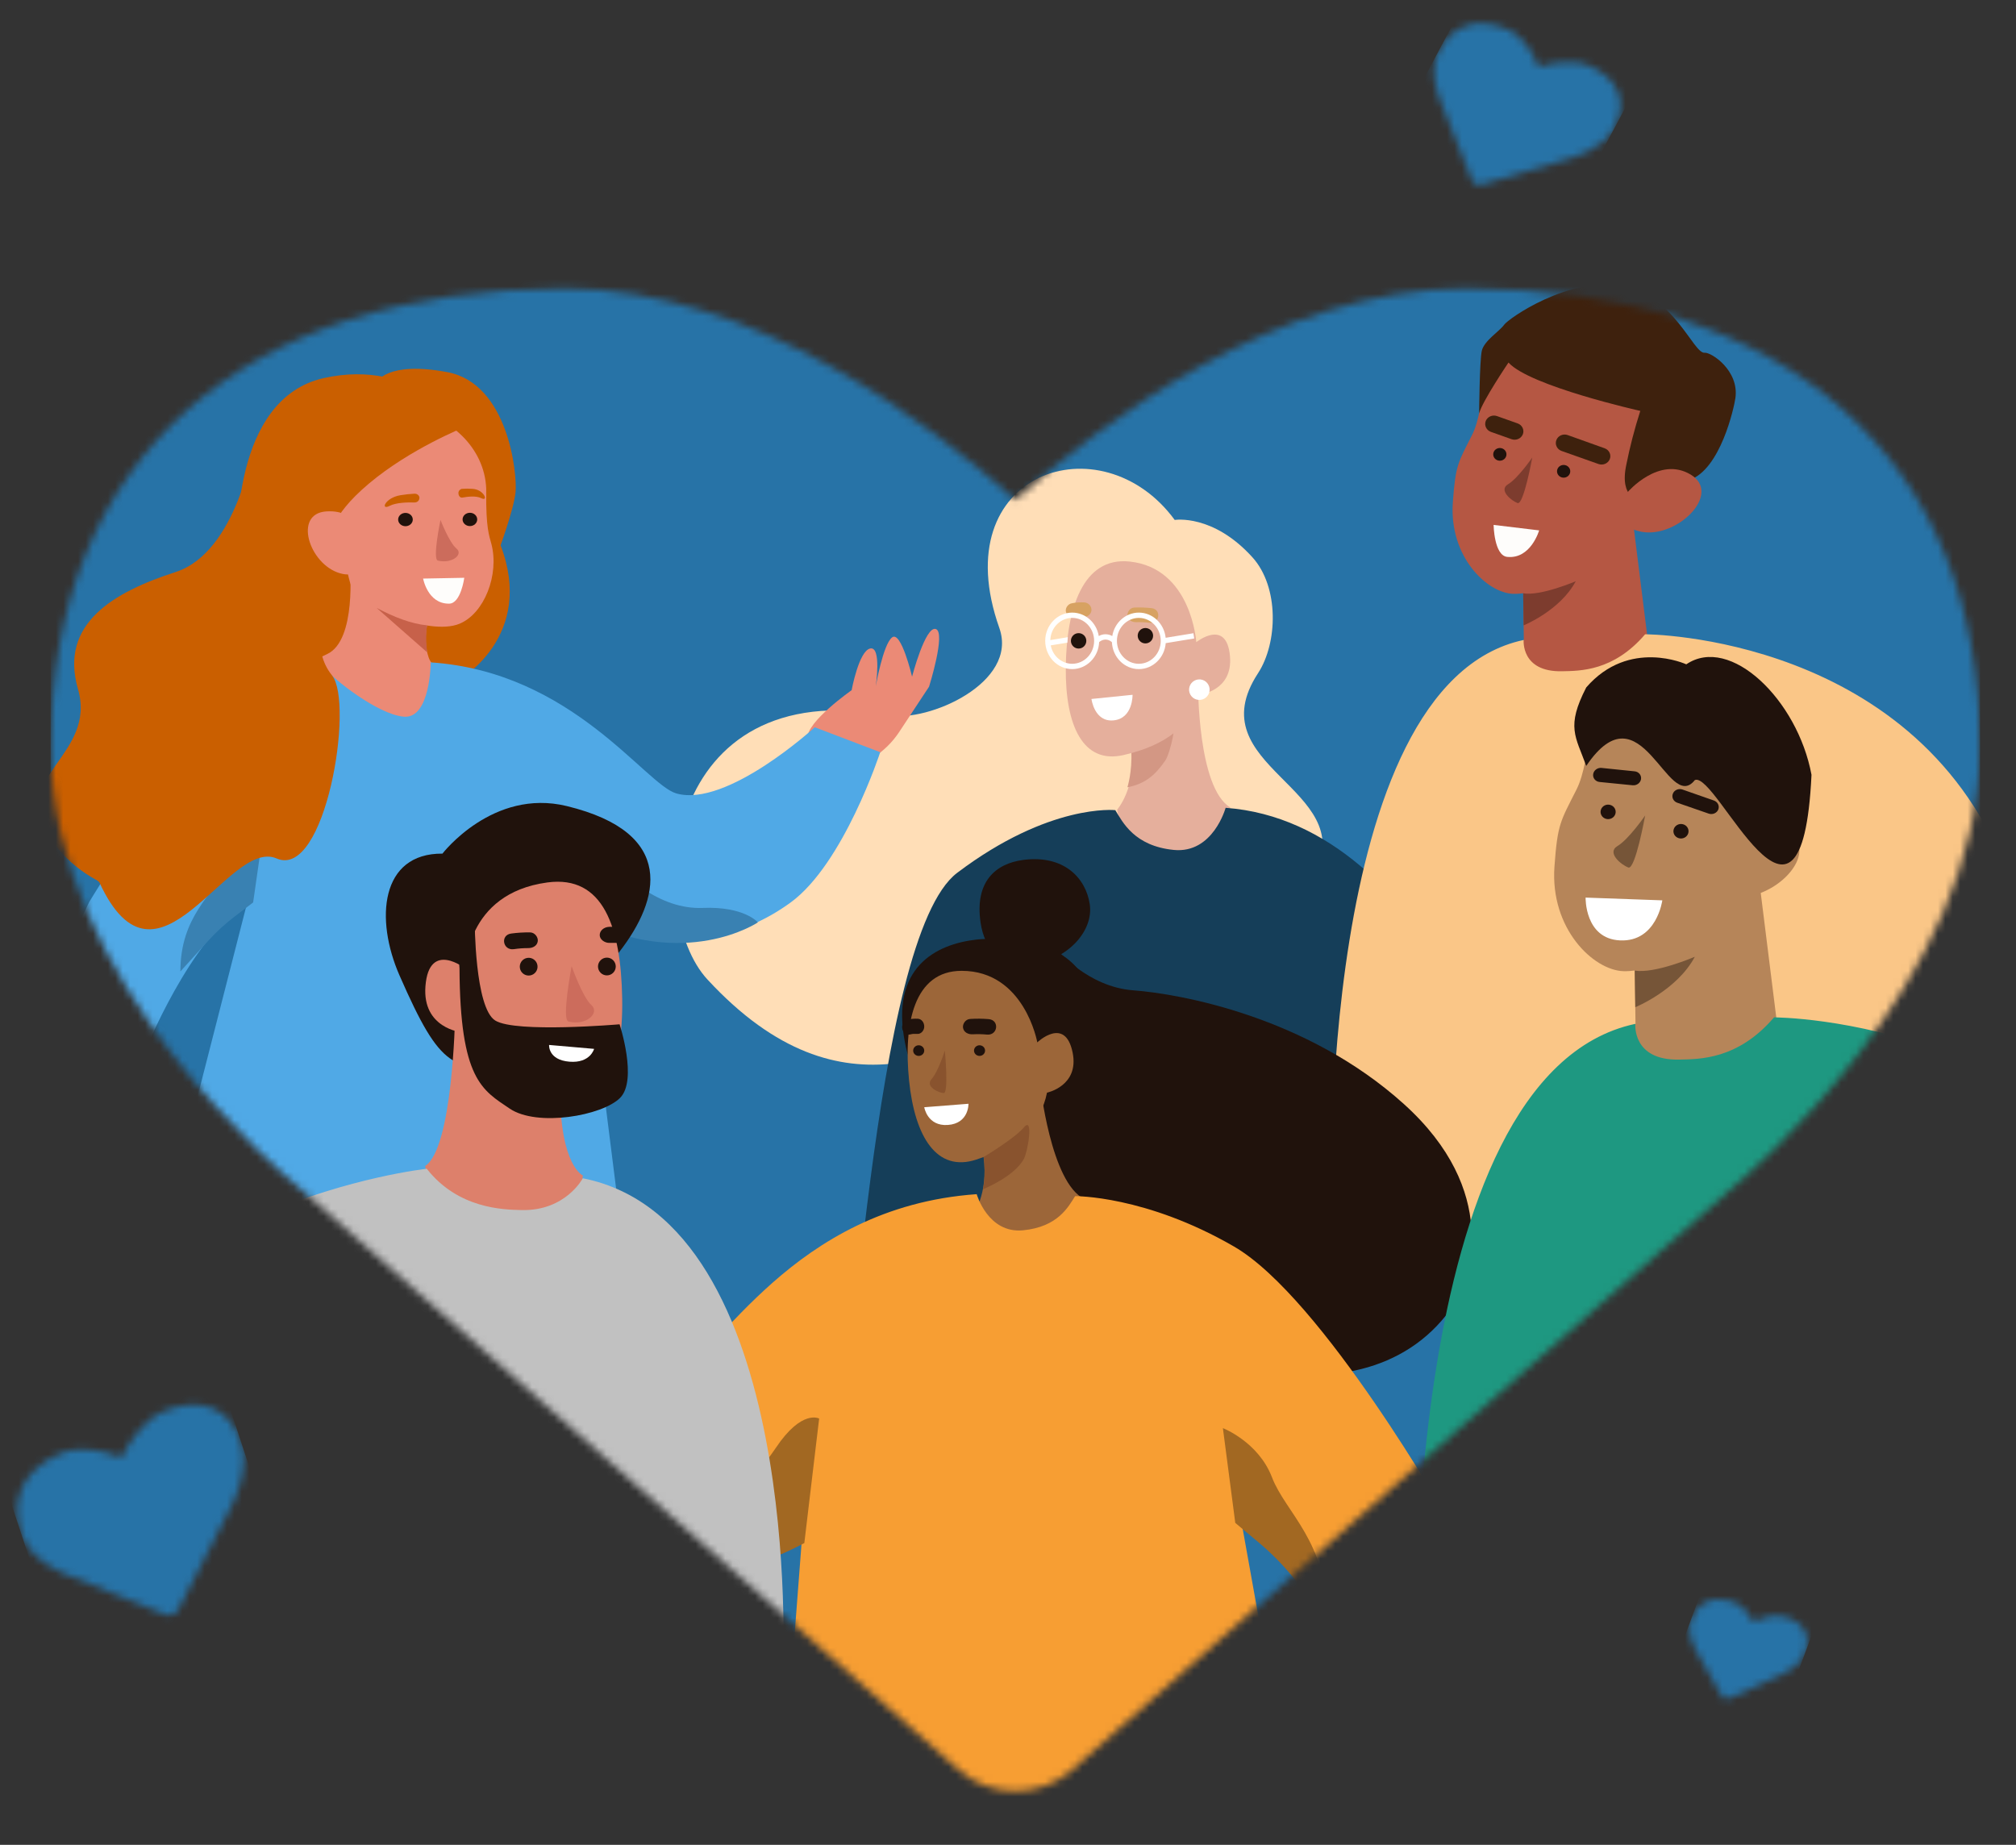
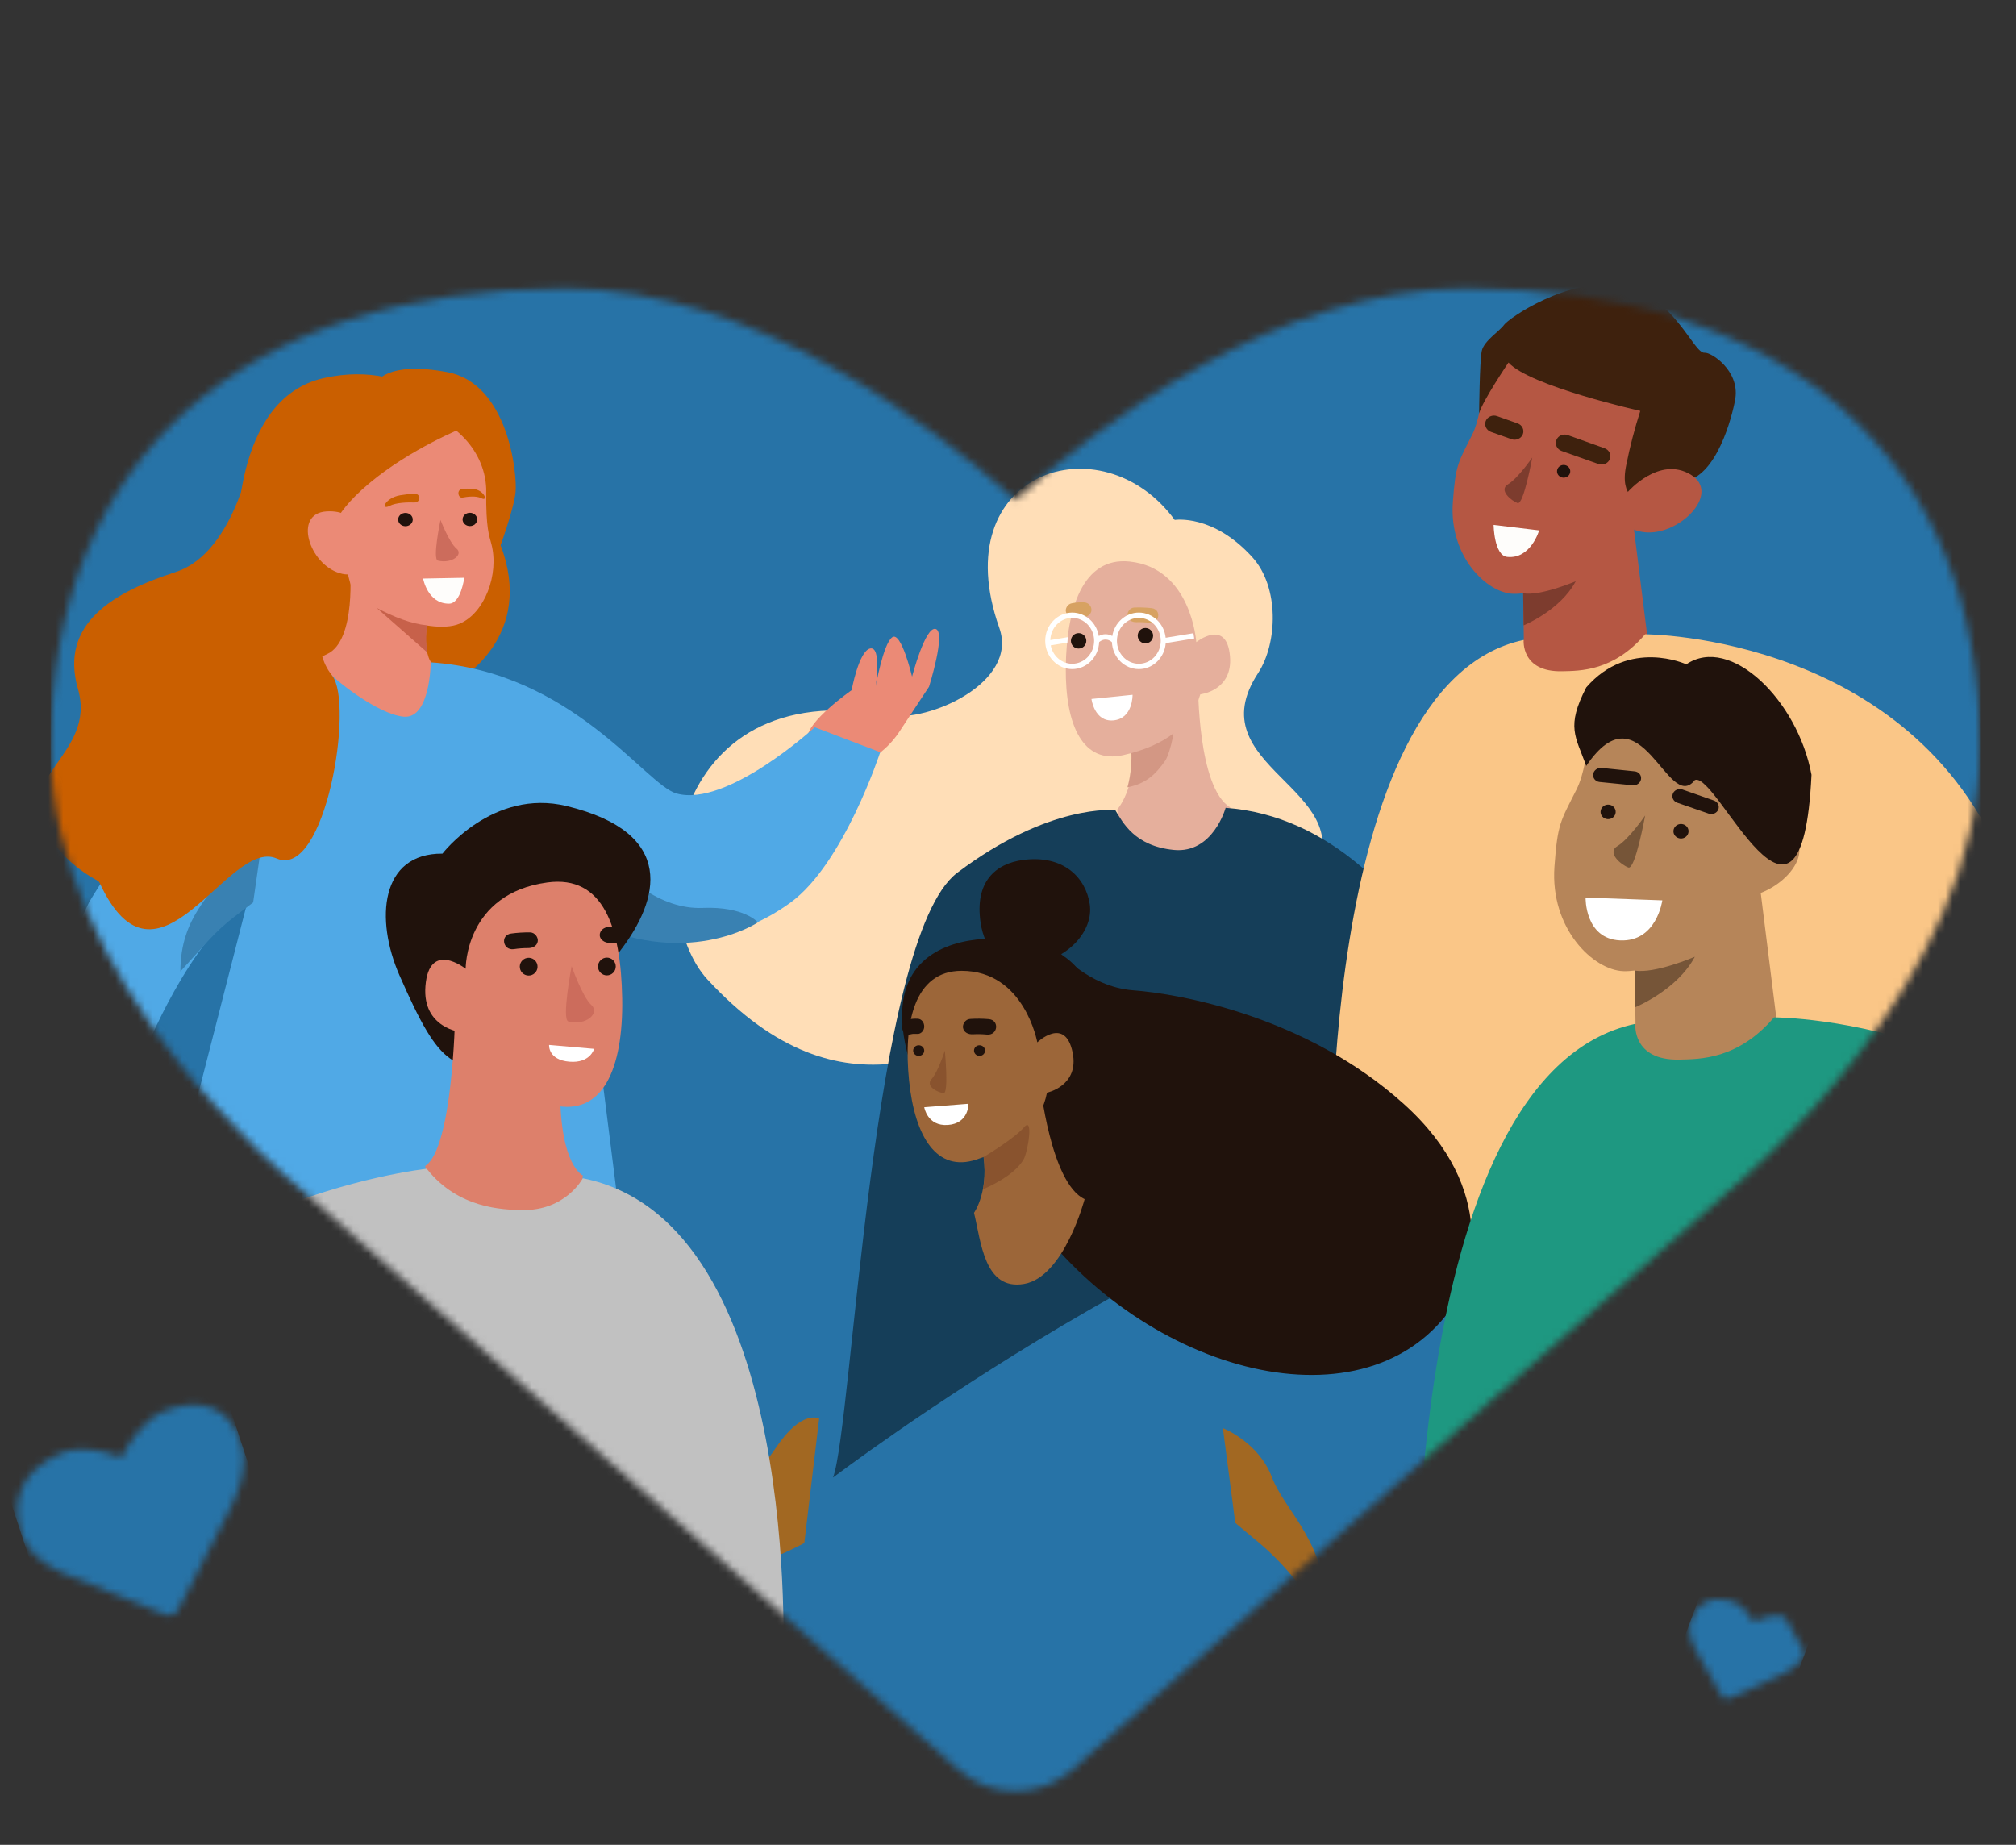
<svg xmlns="http://www.w3.org/2000/svg" width="271" height="248" viewBox="0 0 271 248" fill="none">
  <rect x="0" y="0" width="271" height="248" fill="#333333" stroke="none" />
  <mask id="mask0" mask-type="alpha" maskUnits="userSpaceOnUse" x="0" y="0" width="271" height="248">
    <rect width="271" height="248" fill="#C4C4C4" />
  </mask>
  <g mask="url(#mask0)">
    <mask id="mask1" mask-type="alpha" maskUnits="userSpaceOnUse" x="6" y="38" width="261" height="203">
      <path fill-rule="evenodd" clip-rule="evenodd" d="M196.986 38.778C171.67 38.778 147.927 56.928 136.485 67.201C125.043 56.928 101.3 38.778 75.985 38.778C32.695 38.778 6.807 61.803 6.807 100.368C6.807 131.968 38.654 158.389 39.799 159.303L128.952 238C133.148 241.699 139.823 241.699 144.018 238L233.029 159.564C234.316 158.389 266.163 131.925 266.163 100.368C266.163 61.803 240.275 38.778 196.986 38.778Z" fill="white" />
    </mask>
    <g mask="url(#mask1)">
      <rect x="6.807" y="21.584" width="259.356" height="236.786" fill="#2773A7" />
      <path d="M157.911 69.895C157.911 69.895 163.059 69.051 168.366 74.927C171.966 78.916 171.772 86.429 169.11 90.499C160.858 103.108 182.756 105.937 176.734 117.478C169.941 130.494 144.04 135.173 139.093 136.762C128.872 140.046 113.62 151.708 95.1 131.673C86.546 122.42 88.777 90.499 119.46 96.157C124.75 97.133 136.94 91.78 134.336 84.423C126.891 63.381 148.093 56.484 157.911 69.895Z" fill="#FFDEB7" />
      <path d="M150.172 108.841C150.172 108.841 152.744 105.968 152.239 100.27L161.049 92.018C161.049 92.018 160.974 105.883 165.366 108.534C165.366 108.534 165.131 115.1 159.607 115.469C154.082 115.838 150.704 112.818 150.172 108.841Z" fill="#E5AF9C" />
      <path d="M148.593 85.907C148.571 85.753 147.725 85.777 147.696 85.93C147.471 87.143 147.122 88.358 146.336 88.985C145.229 89.868 147.402 90.722 148.288 90.63C149.037 90.551 148.778 87.233 148.593 85.907Z" fill="#D39784" />
      <path d="M152.072 100.953C152.072 100.953 155.82 99.266 157.162 97.809C158.505 96.353 157.294 101.305 156.638 102.247C155.382 104.054 154.055 105.362 151.553 105.831C151.553 105.831 152.225 103.709 152.072 100.953Z" fill="#D39784" />
      <path d="M164.754 108.593C164.754 108.593 163.064 114.783 157.772 114.253C152.481 113.723 150.917 110.528 149.923 108.906C149.923 108.906 141.088 107.947 128.669 117.333C117.171 126.023 114.617 191.508 111.982 198.627C111.982 198.627 163.829 159.132 204.576 152.759C204.576 152.759 192.796 110.64 164.754 108.593Z" fill="#153E59" />
      <path d="M160.81 86.323C160.81 86.323 160.178 76.362 151.847 75.487C145.532 74.823 143.343 81.891 143.268 89.744C143.192 97.598 145.602 102.729 151 101.507C156.69 100.219 160.062 97.558 161.353 93.338C161.353 93.338 165.742 92.874 165.34 88.216C164.894 83.066 160.81 86.323 160.81 86.323Z" fill="#E5AF9C" />
-       <path d="M162.544 93.108C162.323 93.838 161.552 94.251 160.821 94.031C160.092 93.809 159.68 93.04 159.9 92.31C160.006 91.959 160.247 91.665 160.57 91.492C160.893 91.319 161.272 91.281 161.623 91.387C162.352 91.609 162.764 92.378 162.544 93.108Z" fill="white" />
      <path d="M144.992 87.184C145.565 87.184 146.028 86.72 146.028 86.148C146.028 85.576 145.565 85.112 144.992 85.112C144.42 85.112 143.956 85.576 143.956 86.148C143.956 86.72 144.42 87.184 144.992 87.184Z" fill="#20120C" />
      <path d="M155.006 85.457C155.006 85.732 154.897 85.996 154.703 86.19C154.509 86.384 154.245 86.493 153.97 86.493C153.398 86.493 152.935 86.03 152.935 85.457C152.935 84.885 153.398 84.422 153.97 84.422C154.245 84.422 154.509 84.531 154.703 84.725C154.897 84.919 155.006 85.183 155.006 85.457Z" fill="#20120C" />
      <path d="M154.806 81.755C154.031 81.667 153.25 81.64 152.471 81.672C151.896 81.694 151.489 82.298 151.562 82.792C151.647 83.366 152.186 83.66 152.763 83.639C153.352 83.621 153.942 83.649 154.527 83.722C155.885 83.879 156.167 81.912 154.806 81.755Z" fill="#D7A262" />
      <path d="M145.741 80.978C145.173 80.948 144.604 80.99 144.047 81.105C143.529 81.21 143.151 81.789 143.298 82.289C143.437 82.811 143.976 83.132 144.517 83.017C144.617 82.997 144.717 82.978 144.819 82.962L144.963 82.943L145.008 82.943C145.231 82.943 145.449 82.933 145.673 82.943C146.2 82.974 146.724 82.516 146.719 81.995C146.727 81.456 146.295 81.007 145.741 80.978Z" fill="#D7A262" />
      <path d="M146.719 93.962L152.244 93.4C152.244 93.4 152.315 96.599 149.669 96.84C147.107 97.075 146.719 93.962 146.719 93.962Z" fill="white" />
      <path d="M160.531 85.829L160.427 85.124L156.694 85.736C156.49 83.811 154.938 82.353 153.088 82.35C151.324 82.354 149.818 83.683 149.516 85.502C148.951 85.181 148.268 85.181 147.703 85.502C147.402 83.683 145.895 82.353 144.131 82.35C142.128 82.352 140.505 84.052 140.503 86.148C140.506 88.245 142.129 89.944 144.131 89.947C146.07 89.943 147.665 88.345 147.752 86.317C148.001 86.106 148.689 85.664 149.468 86.323C149.558 88.348 151.151 89.943 153.088 89.947C154.976 89.944 156.547 88.426 156.701 86.456L160.531 85.829ZM144.131 89.232C142.729 89.23 141.522 88.196 141.243 86.757L143.475 86.393L143.541 85.656L141.19 86.044C141.242 84.382 142.543 83.062 144.131 83.06C145.758 83.062 147.076 84.442 147.078 86.145C147.076 87.849 145.758 89.229 144.131 89.23L144.131 89.232ZM153.088 89.232C151.461 89.23 150.143 87.85 150.141 86.148C150.143 84.445 151.461 83.064 153.088 83.062C154.715 83.064 156.033 84.445 156.034 86.148C156.032 87.85 154.714 89.229 153.088 89.23L153.088 89.232Z" fill="white" />
      <path d="M219.464 69.7L221.448 85.595L216.5 97.244L202.836 97.244L201.484 87.633L204.839 86.048L204.723 77.569L219.464 69.7Z" fill="#B55743" />
      <path d="M220.741 66.71L216.501 76.663C216.501 76.663 206.961 79.94 203.424 79.829C199.887 79.718 194.77 74.835 195.299 67.505C195.664 62.443 196.007 62.191 197.889 58.457C199.771 54.724 198.952 47.829 202.249 47.829C205.546 47.829 221.444 52.353 221.444 52.353L220.741 66.71Z" fill="#B55743" />
      <path d="M220.496 67.278C220.496 67.278 217.648 67.107 218.605 62.528C219.096 60.066 219.727 57.632 220.496 55.236C220.496 55.236 205.604 51.9 202.778 48.735C202.778 48.735 199.255 53.946 198.832 55.569C198.832 55.569 198.89 48.525 199.188 47.167C199.486 45.809 201.599 44.51 202.191 43.66C202.783 42.81 210.787 37.218 217.911 38.406C225.034 39.593 227.61 47.573 229.145 47.419C230.035 47.334 233.795 49.794 233.283 53.498C233.105 54.779 231.281 63.109 227.099 64.523C224.819 65.258 222.61 66.18 220.496 67.278Z" fill="#3E210D" />
      <path d="M218.827 66.121C218.827 66.121 223.032 61.234 227.281 63.805C231.53 66.377 225.466 72.349 220.709 71.494C215.953 70.64 218.827 66.121 218.827 66.121Z" fill="#B55743" />
      <path d="M206.898 71.298L200.776 70.563C200.776 70.563 200.838 74.672 202.6 74.86C205.781 75.194 206.898 71.298 206.898 71.298Z" fill="#FEFDFB" />
      <path d="M209.911 60.619L214.885 62.379C215.178 62.481 215.501 62.468 215.784 62.344C216.067 62.219 216.288 61.992 216.398 61.712C216.506 61.431 216.493 61.12 216.362 60.847C216.231 60.575 215.992 60.364 215.699 60.26L210.729 58.483C210.436 58.379 210.112 58.392 209.829 58.517C209.545 58.643 209.325 58.872 209.217 59.153C209.162 59.293 209.136 59.442 209.141 59.592C209.147 59.741 209.182 59.888 209.247 60.024C209.311 60.16 209.403 60.283 209.517 60.385C209.631 60.487 209.765 60.566 209.911 60.619Z" fill="#3E210D" />
      <path d="M200.416 58.056L203.196 59.042C203.49 59.145 203.813 59.132 204.097 59.006C204.38 58.88 204.6 58.652 204.709 58.372C204.817 58.09 204.804 57.779 204.673 57.507C204.542 57.234 204.304 57.023 204.011 56.919L201.23 55.932C200.936 55.83 200.613 55.843 200.33 55.969C200.046 56.094 199.826 56.322 199.717 56.603C199.61 56.885 199.624 57.195 199.755 57.467C199.886 57.739 200.123 57.951 200.416 58.056Z" fill="#3E210D" />
      <path d="M204.749 79.756L204.812 84.07C204.812 84.07 209.733 82.067 211.82 78.133C211.82 78.133 207.094 80.162 204.749 79.756Z" fill="#7D3C2E" />
      <path d="M204.818 86.03C204.818 86.03 204.412 90.362 209.995 90.235C212.374 90.181 216.886 90.248 221.145 85.265C221.145 85.265 258.231 85.293 270.124 118.152C270.124 118.152 233.45 190.809 178.989 162.309C178.989 162.309 176.808 91.996 204.818 86.03Z" fill="#FAC687" />
      <path d="M205.974 61.502C205.974 61.502 204.051 64.301 202.722 65.094C201.393 65.886 203.185 67.329 203.999 67.625C204.813 67.921 205.974 61.502 205.974 61.502Z" fill="#7D3C2E" />
-       <path d="M201.378 61.901C201.852 62.027 202.342 61.761 202.473 61.306C202.604 60.851 202.327 60.38 201.853 60.255C201.379 60.129 200.889 60.395 200.758 60.85C200.627 61.305 200.905 61.775 201.378 61.901Z" fill="#20120C" />
      <path d="M209.954 64.18C210.428 64.306 210.918 64.04 211.049 63.585C211.18 63.13 210.903 62.659 210.429 62.533C209.955 62.408 209.465 62.674 209.334 63.129C209.203 63.584 209.481 64.054 209.954 64.18Z" fill="#20120C" />
      <path d="M142.081 127.647C142.081 127.647 146.194 132.67 152.343 133.128C158.492 133.586 175.613 136.589 188.715 148.412C201.644 160.074 197.729 171.914 195.489 175.297C183.96 192.701 153.874 184.846 138.445 163.34C123.015 141.833 142.081 127.647 142.081 127.647Z" fill="#20120C" />
      <path d="M131.817 124.042C132.343 127.585 134.573 130.224 138.369 129.732C143.61 129.054 147.016 125.104 146.491 121.561C145.965 118.018 143.01 114.892 137.564 115.594C133.77 116.088 131.005 118.573 131.817 124.042Z" fill="#20120C" />
      <path d="M142.083 127.99C139.651 126.712 134.353 125.949 131.264 126.304C125.761 126.932 119.667 130.066 121.648 140.149C124.44 154.358 138.744 151.465 144.045 146.169C148.361 141.86 148.989 131.616 142.083 127.99Z" fill="#20120C" />
      <path d="M139.438 140.123C139.438 140.123 137.725 130.506 129.268 130.506C122.858 130.506 121.426 137.599 122.2 145.238C122.974 152.878 125.949 157.62 131.236 155.881C136.807 154.048 139.903 151.117 140.742 146.884C140.742 146.884 145.097 145.985 144.189 141.499C143.185 136.542 139.438 140.123 139.438 140.123Z" fill="#9C6639" />
      <path d="M130.931 163.035C130.931 163.035 133.145 159.972 132.038 154.461L139.795 145.517C139.795 145.517 141.212 159.051 145.8 161.197C145.8 161.197 143.04 171.676 137.662 172.595C132.284 173.513 131.88 166.862 130.931 163.035Z" fill="#9C6639" />
      <path d="M127.01 141.228C127.01 141.228 126.112 144.075 125.225 145.061C124.339 146.046 126.117 146.878 126.841 146.946C127.565 147.015 127.01 141.228 127.01 141.228Z" fill="#89532E" />
      <path d="M132.237 155.525C132.237 155.525 136.353 153.071 137.658 151.534C138.963 149.997 138.171 154.86 137.601 155.851C136.623 157.549 134.3 158.93 132.147 159.872C132.151 159.871 132.557 158.157 132.237 155.525Z" fill="#89532E" />
      <path d="M123.496 141.943C123.907 141.943 124.24 141.623 124.24 141.229C124.24 140.834 123.907 140.514 123.496 140.514C123.086 140.514 122.753 140.834 122.753 141.229C122.753 141.623 123.086 141.943 123.496 141.943Z" fill="#20120C" />
      <path d="M131.674 141.943C132.085 141.943 132.418 141.623 132.418 141.229C132.418 140.834 132.085 140.514 131.674 140.514C131.263 140.514 130.931 140.834 130.931 141.229C130.931 141.623 131.263 141.943 131.674 141.943Z" fill="#20120C" />
      <path d="M132.916 137C132.079 136.929 131.238 136.92 130.4 136.976C129.783 137.014 129.363 137.66 129.457 138.178C129.566 138.779 130.156 139.075 130.776 139.037C131.41 139.003 132.046 139.016 132.677 139.078C134.144 139.211 134.386 137.133 132.916 137Z" fill="#20120C" />
      <path d="M123.399 136.949C122.91 136.918 122.419 136.962 121.94 137.081C121.493 137.19 121.167 137.788 121.294 138.306C121.413 138.846 121.877 139.179 122.344 139.06C122.43 139.039 122.516 139.019 122.603 139.003C122.644 138.996 122.686 138.99 122.727 138.984L122.765 138.984C122.957 138.984 123.145 138.973 123.338 138.984C123.793 139.016 124.244 138.542 124.24 138.003C124.247 137.445 123.876 136.98 123.399 136.949Z" fill="#20120C" />
      <path d="M124.24 148.843L130.188 148.377C130.188 148.377 130.264 151.026 127.414 151.226C124.658 151.42 124.24 148.843 124.24 148.843Z" fill="white" />
      <path d="M66.672 173.597L63.263 179.052C60.886 177.419 56.562 174.45 54.943 173.354C54.572 173.103 53.385 172.133 51.289 170.085C50.661 169.471 50.161 169.031 49.859 168.613C49.839 168.586 49.822 168.561 49.805 168.537C49.127 167.556 49.311 166.966 49.494 166.595C49.758 166.057 50.508 166.101 50.508 166.101C50.473 166.073 50.438 166.042 50.403 166.011C50.391 166.001 50.38 165.99 50.368 165.979C50.361 165.972 50.354 165.966 50.347 165.958C50.34 165.951 50.328 165.941 50.32 165.932L50.291 165.902L50.276 165.886C50.269 165.879 50.262 165.871 50.256 165.864C50.25 165.857 50.247 165.854 50.243 165.849C50.235 165.84 50.227 165.831 50.219 165.82C50.216 165.818 50.214 165.815 50.212 165.812C50.203 165.802 50.194 165.791 50.186 165.78L50.179 165.772L50.157 165.741C50.122 165.694 50.091 165.644 50.064 165.592C50.056 165.578 50.049 165.564 50.041 165.549L50.038 165.541C50.031 165.527 50.024 165.513 50.018 165.498C50.012 165.483 50.004 165.465 49.998 165.447C49.995 165.439 49.992 165.43 49.989 165.422C49.986 165.413 49.983 165.404 49.98 165.396C49.926 165.219 49.921 165.031 49.964 164.851C49.969 164.832 49.973 164.813 49.979 164.794C49.986 164.771 49.993 164.747 50.001 164.724C50.004 164.715 50.007 164.706 50.01 164.697C50.018 164.677 50.026 164.655 50.035 164.634C50.04 164.622 50.045 164.611 50.05 164.599C50.056 164.588 50.061 164.576 50.067 164.564C50.073 164.553 50.076 164.545 50.081 164.536C50.085 164.526 50.088 164.52 50.092 164.513C50.102 164.494 50.112 164.476 50.123 164.456C50.563 163.678 51.401 163.841 51.401 163.841L51.397 163.837L51.393 163.833L51.389 163.828L51.384 163.823L51.369 163.806L51.355 163.789C51.346 163.779 51.337 163.768 51.327 163.755C51.321 163.747 51.315 163.74 51.309 163.732L51.306 163.727L51.295 163.712C51.272 163.682 51.248 163.646 51.223 163.605C51.219 163.599 51.215 163.592 51.211 163.585C51.179 163.532 51.151 163.477 51.126 163.42L51.115 163.394C51.095 163.348 51.078 163.3 51.063 163.251C51.058 163.233 51.053 163.215 51.048 163.196C51.035 163.147 51.026 163.097 51.02 163.047C51.019 163.038 51.018 163.029 51.017 163.021C51.017 163.012 51.016 163.005 51.015 162.997C51.014 162.989 51.014 162.977 51.013 162.967C51.013 162.955 51.013 162.943 51.012 162.932C51.012 162.921 51.012 162.915 51.012 162.906C51.011 162.843 51.017 162.781 51.027 162.718C51.029 162.706 51.031 162.694 51.034 162.681C51.036 162.669 51.038 162.662 51.04 162.653C51.042 162.643 51.045 162.631 51.048 162.62C51.048 162.62 51.049 162.618 51.05 162.617C51.052 162.609 51.053 162.601 51.056 162.593C51.059 162.585 51.062 162.575 51.065 162.566C51.067 162.558 51.072 162.544 51.076 162.532C51.08 162.521 51.084 162.509 51.088 162.497C51.089 162.494 51.09 162.492 51.091 162.49C51.093 162.482 51.097 162.475 51.099 162.468C51.102 162.461 51.106 162.451 51.11 162.443C51.116 162.428 51.123 162.414 51.13 162.399C51.135 162.389 51.139 162.379 51.145 162.369C51.15 162.359 51.155 162.348 51.161 162.337C51.167 162.327 51.171 162.319 51.176 162.31C51.198 162.271 51.222 162.233 51.248 162.194C51.261 162.177 51.273 162.16 51.287 162.141C51.966 161.243 52.897 161.862 52.897 161.862C52.876 161.833 52.855 161.803 52.836 161.772C52.82 161.746 52.804 161.72 52.79 161.693C52.776 161.667 52.767 161.65 52.756 161.627C52.743 161.599 52.731 161.571 52.72 161.542C52.714 161.526 52.708 161.509 52.702 161.492C52.691 161.461 52.682 161.432 52.675 161.4C52.627 161.206 52.627 161.004 52.675 160.809C52.721 160.625 52.798 160.449 52.903 160.288C52.909 160.279 52.915 160.269 52.921 160.26C52.927 160.25 52.93 160.245 52.936 160.238C52.951 160.213 52.969 160.189 52.987 160.165C52.996 160.154 53.005 160.142 53.014 160.13C53.026 160.114 53.038 160.099 53.051 160.083C53.066 160.063 53.083 160.044 53.099 160.025C53.129 159.989 53.16 159.955 53.193 159.92C53.204 159.909 53.215 159.897 53.227 159.886C53.249 159.863 53.273 159.839 53.296 159.817C53.319 159.795 53.344 159.772 53.369 159.749C53.441 159.684 53.535 159.644 53.649 159.626C54.741 159.453 57.559 161.268 58.108 161.959C58.361 162.277 58.609 162.565 58.809 162.7C59.088 162.887 59.274 162.779 59.253 162.046C59.223 160.917 60.074 158.342 61.042 157.072C61.144 156.936 61.257 156.809 61.379 156.69C62.133 155.975 62.693 156.175 62.969 156.372C63.041 156.422 63.106 156.482 63.162 156.549C62.866 157.102 62.651 157.794 62.496 158.53C62.424 158.873 62.365 159.226 62.316 159.578C62.121 160.997 62.102 162.413 62.116 163.194L62.117 163.227C62.132 164.651 61.522 168.777 61.339 169.743C61.229 170.332 63.602 171.835 65.492 172.929C65.921 173.178 66.329 173.406 66.672 173.597Z" fill="#9C6639" />
      <path d="M49.453 166.666C49.269 167.042 49.11 167.54 49.805 168.537C49.737 168.424 49.772 167.982 50.15 168.053C50.431 168.106 51.474 168.427 52.458 168.591C52.95 168.673 53.426 168.716 53.786 168.667C54.077 168.626 54.29 168.525 54.37 168.335C54.425 168.206 54.43 168.062 54.385 167.93C54.285 167.62 53.95 167.314 53.509 167.031C52.621 166.465 51.22 166.234 50.523 166.048C49.826 165.861 49.719 166.125 49.453 166.666Z" fill="#89532E" />
      <path d="M50.184 164.369C50.145 164.436 50.067 164.563 50.035 164.633C49.678 165.43 50.304 166.061 50.674 166.374C50.674 166.374 51.72 167.149 53.44 167.906C53.532 167.947 53.627 167.987 53.724 168.028C54.452 168.333 54.966 168.428 55.328 168.401C55.599 168.381 55.785 168.293 55.91 168.175C56.051 168.04 56.116 167.871 56.14 167.718C56.16 167.596 56.185 167.477 56.182 167.351C56.175 167.004 55.965 166.6 54.904 165.9L54.826 165.849C53.297 164.857 51.927 163.934 51.797 163.747C51.666 163.559 50.709 163.453 50.184 164.369Z" fill="#89532E" />
      <path d="M50.035 164.633C49.617 165.53 50.605 166.214 50.972 166.539C50.972 166.539 52.207 167.348 54.126 168.119C54.865 168.415 55.091 168.439 55.469 168.389C55.752 168.352 56.052 168.098 56.052 167.981C55.992 167.981 56.035 168.496 53.555 167.16C51.075 165.824 50.083 165.184 50.035 164.633Z" fill="#7D4E2E" />
      <path d="M51.343 163.893C51.343 163.893 52.545 165.117 53.514 165.857C53.69 165.993 53.874 166.119 54.065 166.233C54.636 166.563 55.139 166.853 55.568 166.884C55.84 166.904 56.083 166.819 56.296 166.573C56.324 166.541 56.351 166.507 56.376 166.471C56.52 166.27 56.607 166.078 56.615 165.872C56.632 165.438 56.298 164.937 55.404 164.127C55.264 164.001 55.128 163.871 54.996 163.741C54.304 163.053 53.667 162.305 53.09 161.502C53.09 161.502 52.188 160.884 51.395 161.969C51.381 161.99 51.365 162.012 51.35 162.033C50.632 163.087 51.343 163.893 51.343 163.893Z" fill="#89532E" />
      <path d="M52.844 160.377L52.69 160.657C52.31 161.251 52.589 161.929 52.94 162.433C52.94 162.433 53.627 163.518 54.533 164.371C54.819 164.641 55.127 164.887 55.442 165.069C55.49 165.097 55.537 165.124 55.583 165.151C55.737 165.242 55.878 165.329 56.008 165.41C56.902 165.966 57.3 166.246 57.764 165.6C57.791 165.563 57.813 165.523 57.831 165.481C57.836 165.468 57.841 165.454 57.846 165.441C58.075 164.761 57.154 163.613 56.484 162.971C56.345 162.837 56.217 162.727 56.112 162.645C55.461 162.142 55.297 160.456 53.78 159.615C53.634 159.615 53.428 159.635 53.226 159.886C53.024 160.136 52.987 160.158 52.844 160.377Z" fill="#89532E" />
      <path d="M52.844 160.377C52.523 160.878 52.362 161.345 52.733 161.814C52.733 161.814 55.585 164.736 55.599 164.745C55.647 164.773 56.328 165.519 56.459 165.6C56.464 165.603 57.212 166.353 57.617 165.74C57.617 165.74 57.024 165.678 56.178 164.745C55.332 163.811 52.8 161.202 52.844 160.377Z" fill="#7D4E2E" />
      <path d="M51.548 164.06C51.548 164.06 53.111 164.974 54.024 165.565C54.243 165.707 55.449 166.571 55.689 166.716C55.928 166.86 56.075 166.82 56.253 166.623C56.233 166.622 55.642 165.994 53.338 164.462C51.034 162.929 51.052 162.893 51.027 162.718C50.91 163.589 51.548 164.06 51.548 164.06Z" fill="#7D4E2E" />
-       <path d="M131.292 160.529C131.292 160.529 132.801 165.842 137.52 165.387C142.239 164.931 143.634 162.19 144.521 160.797C144.521 160.797 153.993 160.685 165.881 167.567C177.769 174.448 194.745 204.387 194.745 204.387C194.745 204.387 191.353 208.065 187.404 211.312C183.454 214.558 178.446 217.629 178.446 217.629C178.446 217.629 176.943 211.106 166.872 204.542L170.019 222.061C170.019 222.061 152.442 252.999 136.334 252.999C120.225 252.999 106.694 221.277 106.694 221.277L107.765 207.264C107.765 207.264 89.01 218.368 70.947 204.542C61.536 197.339 55.097 176.53 55.097 176.53L66.654 171.89C66.654 171.89 82.174 186.896 91.092 184.212C96.597 182.559 106.279 162.285 131.292 160.529Z" fill="#F79E33" />
      <path d="M108.121 207.43L110.114 190.693C110.114 190.693 107.788 189.403 104.3 194.621C100.812 199.839 94.002 205.849 86.527 205.532C79.052 205.216 76.658 208.199 76.658 208.199C76.658 208.199 89.683 217.234 108.121 207.43Z" fill="#A26822" />
      <path d="M166.051 204.719L164.387 191.981C164.387 191.981 169.159 193.821 170.989 198.598C172.818 203.375 178.447 207.226 178.447 217.629C178.447 217.629 175.084 213.56 173.711 211.896C172.337 210.232 170.807 208.694 169.138 207.299L166.051 204.719Z" fill="#A26822" />
      <path d="M34.066 59.858C34.066 59.858 31.878 74.222 23.61 76.896C15.342 79.569 7.931 83.794 10.482 92.629C13.033 101.464 1.419 104.45 6.371 112.173C11.323 119.895 21.148 122.399 27.962 118.942C34.777 115.486 57.718 92.949 59.982 92.243C62.246 91.537 71.909 85.345 67.29 73.3C62.67 61.256 34.066 59.858 34.066 59.858Z" fill="#CA5F00" />
      <path d="M50.632 53.878C50.632 53.878 61.722 59.723 63.684 63.69C65.646 67.657 64.307 70.47 67.007 74.083C67.007 74.083 69.049 68.617 69.302 66.176C69.554 63.735 68.338 51.573 60.147 50.029C51.955 48.486 50.632 51.389 50.632 51.389L50.632 53.878Z" fill="#CA5F00" />
      <path d="M54.624 54.991C60.525 55.797 65.137 60.241 65.359 65.665C65.359 65.835 65.359 66.013 65.359 66.183C65.321 70.954 65.741 71.951 66.059 73.137C67.126 77.237 65.122 82.459 61.776 83.846C57.485 85.626 48.062 80.953 48.062 80.953C48.062 80.953 46.739 78.596 46.257 74.097C45.775 69.598 45.726 67.115 45.726 67.115C45.726 67.115 48.2 54.25 51.538 54.598C52.491 54.709 53.565 54.848 54.624 54.991Z" fill="#EB8A76" />
      <path d="M63.408 89.976C63.408 89.976 58.655 91.335 57.626 88.394C56.597 85.453 57.905 82.184 57.905 82.184L47.025 76.11C47.025 76.11 47.978 86.096 43.966 87.931C42.048 88.812 40.232 89.866 38.547 91.078L47.251 103.849L68.135 100.16L63.408 89.976Z" fill="#EB8A76" />
      <path d="M56.372 66.969C56.371 67.046 56.354 67.123 56.32 67.194C56.287 67.265 56.238 67.33 56.177 67.384C56.115 67.437 56.043 67.479 55.963 67.507C55.884 67.535 55.799 67.548 55.714 67.546C54.834 67.518 53.263 67.546 52.375 68.002C51.098 68.659 51.748 66.92 53.813 66.573C54.445 66.468 55.084 66.399 55.725 66.367C55.812 66.364 55.899 66.377 55.98 66.405C56.061 66.434 56.135 66.477 56.197 66.532C56.259 66.588 56.308 66.654 56.341 66.728C56.373 66.801 56.389 66.879 56.387 66.959L56.372 66.969Z" fill="#CA5F00" />
      <path d="M61.634 66.388C61.664 66.712 61.902 66.938 62.169 66.889C62.827 66.764 64.001 66.614 64.697 66.969C65.703 67.477 65.079 65.801 63.515 65.714C63.038 65.677 62.559 65.677 62.081 65.714C61.929 65.755 61.799 65.846 61.717 65.969C61.634 66.093 61.605 66.24 61.634 66.381L61.634 66.388Z" fill="#CA5F00" />
      <path d="M62.41 57.432C62.41 57.432 55.213 60.283 49.607 64.994C44.001 69.706 44.601 72.209 44.601 72.209L31.936 73.137C31.936 73.137 31.052 53.618 43.508 50.829C55.963 48.041 62.41 57.432 62.41 57.432Z" fill="#CA5F00" />
      <path d="M48.387 72.484C48.387 72.484 48.387 68.471 43.886 68.746C39.385 69.02 41.545 75.828 45.664 77.052C49.783 78.276 48.387 72.484 48.387 72.484Z" fill="#EB8A76" />
      <path d="M56.877 77.775L62.41 77.671C62.41 77.671 61.955 81.148 60.364 81.148C57.485 81.176 56.877 77.775 56.877 77.775Z" fill="#FEFDFB" />
      <path d="M57.423 84.064C57.423 84.064 57.136 85.376 57.423 87.694L50.635 81.725C52.972 82.956 55.278 83.865 57.423 84.064Z" fill="#C7614A" />
      <path d="M120.839 98.451L124.889 92.309C124.889 92.309 127.191 84.988 125.79 84.556C124.389 84.123 122.604 90.96 122.604 90.96C122.604 90.96 121.141 84.751 119.922 85.683C118.703 86.615 117.728 92.244 117.728 92.244C117.728 92.244 118.524 86.884 116.992 87.172C115.459 87.46 114.481 92.781 114.481 92.781C114.481 92.781 108.381 97.051 108.563 99.207C108.745 101.362 114.225 104.166 114.394 103.909C114.489 103.769 116.033 102.738 117.387 101.835C118.78 100.933 119.954 99.781 120.839 98.451Z" fill="#EB8A76" />
      <path d="M57.901 89.041C57.901 89.041 57.861 96.671 54.268 96.342C50.676 96.014 44.618 91.089 43.943 90.084C43.943 90.084 43.035 89.675 33.985 94.643C24.935 99.611 12.011 121.225 12.011 121.225C12.011 121.225 5.06 134.984 8.067 137.328C11.073 139.672 19.403 141.526 19.403 141.526C19.403 141.526 25.564 126.075 33.231 121.337L25.911 149.923C25.911 149.923 40.309 167.557 52.572 167.557C64.835 167.557 83.641 166.298 83.641 166.298L78.228 123.302C78.228 123.302 92.506 131.318 106.257 121.337C113.421 116.137 118.323 101.114 118.323 101.114L109.524 97.764C109.524 97.764 97.71 108.598 90.92 106.66C86.73 105.466 76.943 90.308 57.901 89.041Z" fill="#50A9E6" />
      <path d="M78.143 123.434L76.639 111.222C76.639 111.222 78.394 110.281 81.025 114.088C83.657 117.896 88.795 122.28 94.434 122.049C100.073 121.818 101.879 123.995 101.879 123.995C101.879 123.995 92.053 130.587 78.143 123.434Z" fill="#3981B2" />
      <path d="M34.027 121.314L35.339 112.162C35.339 112.162 31.574 113.485 30.131 116.917C28.688 120.349 24.249 123.116 24.249 130.59C24.249 130.59 26.901 127.666 27.984 126.471C29.068 125.276 30.275 124.17 31.591 123.168L34.027 121.314Z" fill="#3981B2" />
      <path d="M59.214 69.893C59.214 69.893 60.391 72.947 61.358 73.736C62.325 74.525 60.789 75.816 58.861 75.362C58.102 75.179 59.214 69.893 59.214 69.893Z" fill="#CC6C5C" />
      <path d="M63.861 70.458C64.245 70.109 64.245 69.542 63.861 69.193C63.477 68.844 62.855 68.844 62.471 69.193C62.087 69.542 62.087 70.109 62.471 70.458C62.855 70.807 63.477 70.807 63.861 70.458Z" fill="#20120C" />
      <path d="M54.663 70.725C55.199 70.646 55.563 70.186 55.475 69.699C55.389 69.212 54.883 68.881 54.347 68.96C53.811 69.039 53.447 69.498 53.534 69.986C53.621 70.473 54.127 70.804 54.663 70.725Z" fill="#20120C" />
      <path d="M22.929 86.668C26.059 91.232 8.937 115.181 13.35 118.595C21.189 135.632 30.614 112.546 37.184 115.401C43.754 118.257 47.629 94.519 44.637 90.798C41.645 87.078 44.226 83.209 41.04 81.776C37.854 80.344 22.929 86.668 22.929 86.668Z" fill="#CA5F00" />
      <path d="M59.477 114.75C59.477 114.75 66.239 105.938 76.189 108.358C91.01 111.964 88.678 120.95 83.296 127.902C72.031 142.452 76.527 144.765 69.481 144.169C60.774 143.434 59.426 144.192 53.698 131.109C50.39 123.556 51.147 114.687 59.477 114.75Z" fill="#20120C" />
      <path d="M62.598 130.23C62.598 130.23 62.485 120.118 73.58 118.626C81.118 117.611 83.477 124.68 83.638 134.221C83.799 143.763 80.967 150.022 74.491 148.588C67.665 147.077 63.601 143.876 62.014 138.757C62.014 138.757 56.753 138.236 57.19 132.571C57.675 126.314 62.598 130.23 62.598 130.23Z" fill="#DD806B" />
      <path d="M78.349 158.014C78.349 158.014 75.323 156.738 75.297 146.742L61.172 136.687C61.172 136.687 60.858 154.332 57.165 156.737C57.165 156.737 59.045 176.283 70.043 176.78C76.718 177.084 77.745 162.88 78.349 158.014Z" fill="#DD806B" />
      <path d="M76.843 129.878C76.843 129.878 78.299 134.03 79.494 135.103C80.689 136.176 78.79 137.933 76.406 137.315C75.468 137.066 76.843 129.878 76.843 129.878Z" fill="#CC6C5C" />
      <path d="M78.343 158.391C78.343 158.391 76.052 162.792 70.143 162.667C67.624 162.614 61.59 162.484 57.367 157.114C57.367 157.114 16.037 161.548 3.448 193.931C3.448 193.931 47.615 251.906 105.264 223.819C105.266 223.819 107.993 164.271 78.343 158.391Z" fill="#C1C1C1" />
      <path d="M82.424 130.769C82.89 130.303 82.89 129.548 82.424 129.081C81.957 128.615 81.202 128.615 80.736 129.081C80.269 129.548 80.269 130.303 80.736 130.769C81.202 131.236 81.957 131.236 82.424 130.769Z" fill="#20120C" />
      <path d="M71.257 131.126C71.908 131.02 72.35 130.407 72.244 129.757C72.138 129.106 71.525 128.664 70.875 128.77C70.224 128.875 69.782 129.488 69.888 130.139C69.993 130.79 70.606 131.232 71.257 131.126Z" fill="#20120C" />
      <path d="M68.701 125.496C69.546 125.38 70.401 125.328 71.257 125.34C71.887 125.346 72.352 125.981 72.291 126.511C72.218 127.127 71.637 127.457 71.004 127.451C70.358 127.45 69.712 127.498 69.075 127.594C67.592 127.803 67.215 125.708 68.701 125.496Z" fill="#20120C" />
      <path d="M81.879 124.592C82.223 124.576 82.569 124.579 82.913 124.601C83.252 125.325 83.438 126.091 83.645 126.852C83.582 126.848 83.52 126.841 83.458 126.831C83.33 126.808 83.2 126.787 83.07 126.771C83.007 126.763 82.946 126.756 82.884 126.75L82.827 126.75C82.539 126.75 82.257 126.739 81.97 126.75C81.288 126.784 80.612 126.281 80.618 125.709C80.608 125.117 81.164 124.625 81.879 124.592Z" fill="#20120C" />
-       <path d="M63.813 123.825C63.813 123.825 63.813 135.491 66.579 137.192C69.344 138.893 83.287 137.694 83.287 137.694C83.287 137.694 85.748 145.18 83.354 147.587C80.96 149.994 72.203 151.524 68.516 149.028C64.828 146.531 61.843 145.14 61.769 130.14C61.768 130.136 61.14 124.472 63.813 123.825Z" fill="#20120C" />
      <path d="M79.862 140.997L73.811 140.47C73.811 140.47 73.652 142.487 76.551 142.721C79.356 142.948 79.862 140.997 79.862 140.997Z" fill="white" />
      <path d="M236.555 118.986L238.821 137.139L233.17 150.443L217.566 150.443L216.021 139.466L219.852 137.656L219.72 127.973L236.555 118.986Z" fill="#B68559" />
      <path d="M238.013 115.572L233.171 126.939C233.171 126.939 222.276 130.68 218.236 130.554C214.197 130.427 208.353 124.851 208.958 116.479C209.375 110.698 209.766 110.41 211.915 106.147C214.065 101.883 213.13 94.009 216.895 94.009C220.66 94.009 238.816 99.175 238.816 99.175L238.013 115.572Z" fill="#B68559" />
      <path d="M230.587 114.367C230.587 114.367 235.389 108.786 240.242 111.723C245.095 114.66 238.169 121.48 232.737 120.505C227.305 119.529 230.587 114.367 230.587 114.367Z" fill="#B68559" />
      <path d="M225.464 107.909L229.695 109.374C229.944 109.459 230.218 109.449 230.459 109.345C230.7 109.241 230.888 109.052 230.981 108.819C231.073 108.585 231.062 108.326 230.95 108.099C230.839 107.873 230.636 107.697 230.387 107.611L226.16 106.132C225.911 106.046 225.635 106.057 225.394 106.161C225.153 106.266 224.966 106.456 224.874 106.69C224.827 106.807 224.805 106.931 224.81 107.055C224.814 107.179 224.845 107.302 224.9 107.415C224.954 107.528 225.033 107.63 225.129 107.715C225.226 107.8 225.34 107.866 225.464 107.909Z" fill="#20120C" />
      <path d="M215.018 105.119L219.473 105.563C219.735 105.589 220 105.515 220.21 105.358C220.42 105.202 220.559 104.974 220.596 104.726C220.631 104.477 220.56 104.228 220.4 104.033C220.239 103.839 220.001 103.714 219.738 103.688L215.284 103.229C215.022 103.203 214.756 103.277 214.546 103.434C214.335 103.592 214.197 103.82 214.162 104.069C214.143 104.193 214.151 104.319 214.184 104.439C214.217 104.559 214.275 104.671 214.355 104.768C214.434 104.866 214.534 104.947 214.648 105.007C214.762 105.067 214.888 105.105 215.018 105.119Z" fill="#20120C" />
      <path d="M219.75 130.47L219.822 135.398C219.822 135.398 225.442 133.11 227.825 128.617C227.825 128.617 222.428 130.934 219.75 130.47Z" fill="#765538" />
      <path d="M219.829 137.635C219.829 137.635 219.365 142.583 225.741 142.438C228.458 142.376 233.611 142.453 238.474 136.762C238.474 136.762 280.828 136.794 294.411 174.32C294.411 174.32 252.528 257.297 190.331 224.75C190.331 224.75 187.84 144.449 219.829 137.635Z" fill="#1E9881" />
      <path d="M221.149 109.624C221.149 109.624 218.953 112.821 217.435 113.726C215.917 114.631 217.963 116.279 218.893 116.617C219.823 116.955 221.149 109.624 221.149 109.624Z" fill="#765538" />
      <path d="M215.9 110.08C216.441 110.223 217.001 109.919 217.151 109.4C217.301 108.88 216.984 108.343 216.443 108.199C215.902 108.055 215.342 108.36 215.192 108.879C215.042 109.398 215.36 109.936 215.9 110.08Z" fill="#20120C" />
      <path d="M225.695 112.682C226.235 112.826 226.795 112.522 226.945 112.002C227.095 111.483 226.778 110.945 226.237 110.802C225.696 110.658 225.136 110.962 224.986 111.482C224.836 112.001 225.154 112.539 225.695 112.682Z" fill="#20120C" />
      <path d="M226.679 89.304C226.679 89.304 219.002 85.754 213.231 92.409C210.503 97.714 211.78 98.959 213.231 102.958C220.653 91.989 224.164 109.504 227.829 104.863C230.785 103.591 242.216 131.495 243.51 104.156C241.635 94.067 232.567 85.308 226.679 89.304Z" fill="#20120C" />
      <path d="M213.143 120.661L223.457 121.031C223.457 121.031 222.71 126.643 217.777 126.416C213.006 126.196 213.143 120.661 213.143 120.661Z" fill="white" />
    </g>
    <mask id="mask2" mask-type="alpha" maskUnits="userSpaceOnUse" x="192" y="3" width="26" height="22">
      <path fill-rule="evenodd" clip-rule="evenodd" d="M213.69 8.863C211.391 7.839 208.356 8.527 206.819 8.997C206.278 7.602 205.003 4.995 202.704 3.971C198.774 2.221 195.307 3.265 193.437 6.766C191.904 9.635 193.514 13.321 193.574 13.45L197.851 24.199C198.052 24.705 198.658 24.975 199.219 24.808L211.104 21.286C211.278 21.231 215.453 20.116 216.983 17.251C218.853 13.75 217.62 10.613 213.69 8.863Z" fill="white" />
    </mask>
    <g mask="url(#mask2)">
-       <rect width="25.775" height="24.372" transform="matrix(0.914 0.407 -0.471 0.882 197.258 -0.386)" fill="#2773A7" />
-     </g>
+       </g>
    <mask id="mask3" mask-type="alpha" maskUnits="userSpaceOnUse" x="227" y="214" width="16" height="15">
-       <path fill-rule="evenodd" clip-rule="evenodd" d="M239.923 217.329C238.426 216.893 236.618 217.57 235.714 217.988C235.265 217.176 234.263 215.681 232.765 215.245C230.204 214.499 228.162 215.431 227.306 217.738C226.605 219.629 227.903 221.758 227.95 221.833L231.479 228.077C231.645 228.371 232.039 228.486 232.37 228.337L239.376 225.177C239.478 225.129 241.949 224.094 242.649 222.206C243.505 219.899 242.484 218.075 239.923 217.329Z" fill="white" />
+       <path fill-rule="evenodd" clip-rule="evenodd" d="M239.923 217.329C238.426 216.893 236.618 217.57 235.714 217.988C235.265 217.176 234.263 215.681 232.765 215.245C230.204 214.499 228.162 215.431 227.306 217.738C226.605 219.629 227.903 221.758 227.95 221.833L231.479 228.077C231.645 228.371 232.039 228.486 232.37 228.337L239.376 225.177C239.478 225.129 241.949 224.094 242.649 222.206Z" fill="white" />
    </mask>
    <g mask="url(#mask3)">
      <rect width="15.98" height="15.11" transform="matrix(0.96 0.28 -0.348 0.938 229.054 213.024)" fill="#2773A7" />
    </g>
    <mask id="mask4" mask-type="alpha" maskUnits="userSpaceOnUse" x="2" y="188" width="31" height="30">
      <path fill-rule="evenodd" clip-rule="evenodd" d="M22.084 189.677C19.191 190.861 17.202 194.177 16.304 195.96C14.587 195.247 11.151 194.153 8.259 195.337C3.312 197.362 1.272 201.37 2.809 206.056C4.068 209.896 8.759 211.616 8.926 211.674L22.248 217.065C22.875 217.319 23.637 217.006 23.969 216.361L31.014 202.667C31.114 202.464 33.699 197.759 32.441 193.924C30.905 189.239 27.03 187.652 22.084 189.677Z" fill="white" />
    </mask>
    <g mask="url(#mask4)">
      <rect width="32.02" height="30.278" transform="matrix(0.925 -0.379 0.312 0.95 -0.33 196.484)" fill="#2773A7" />
    </g>
  </g>
</svg>